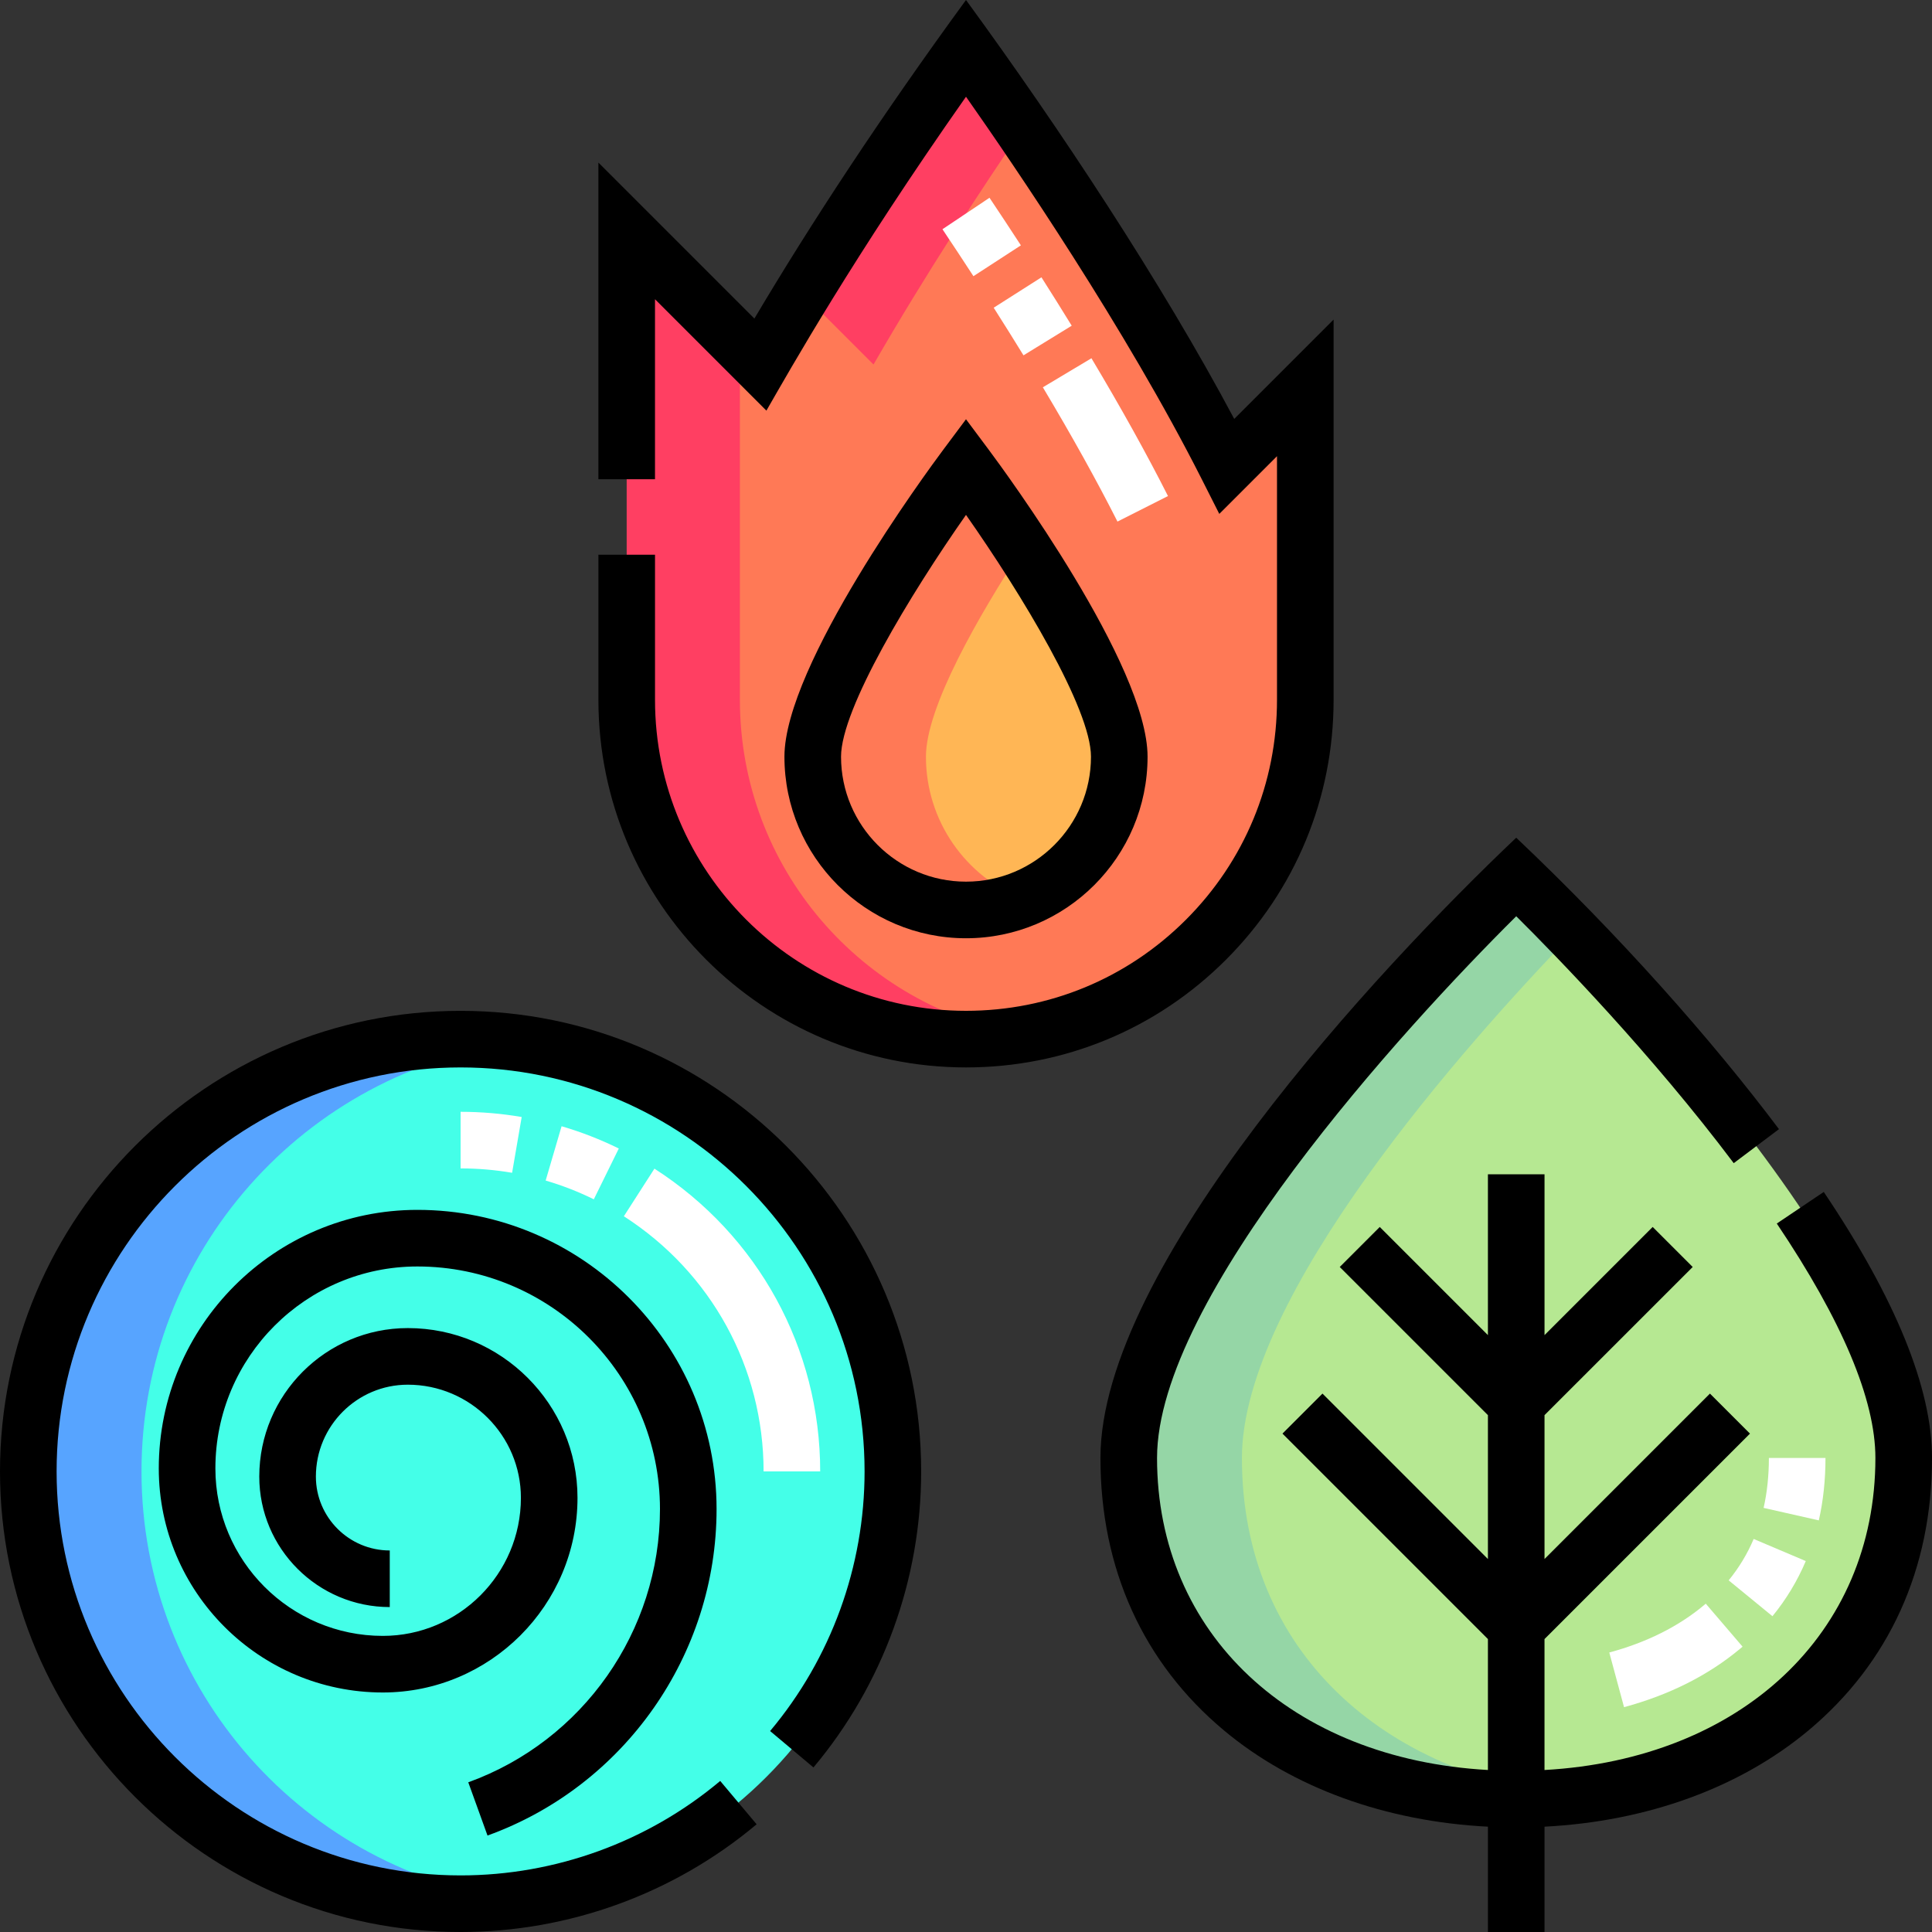
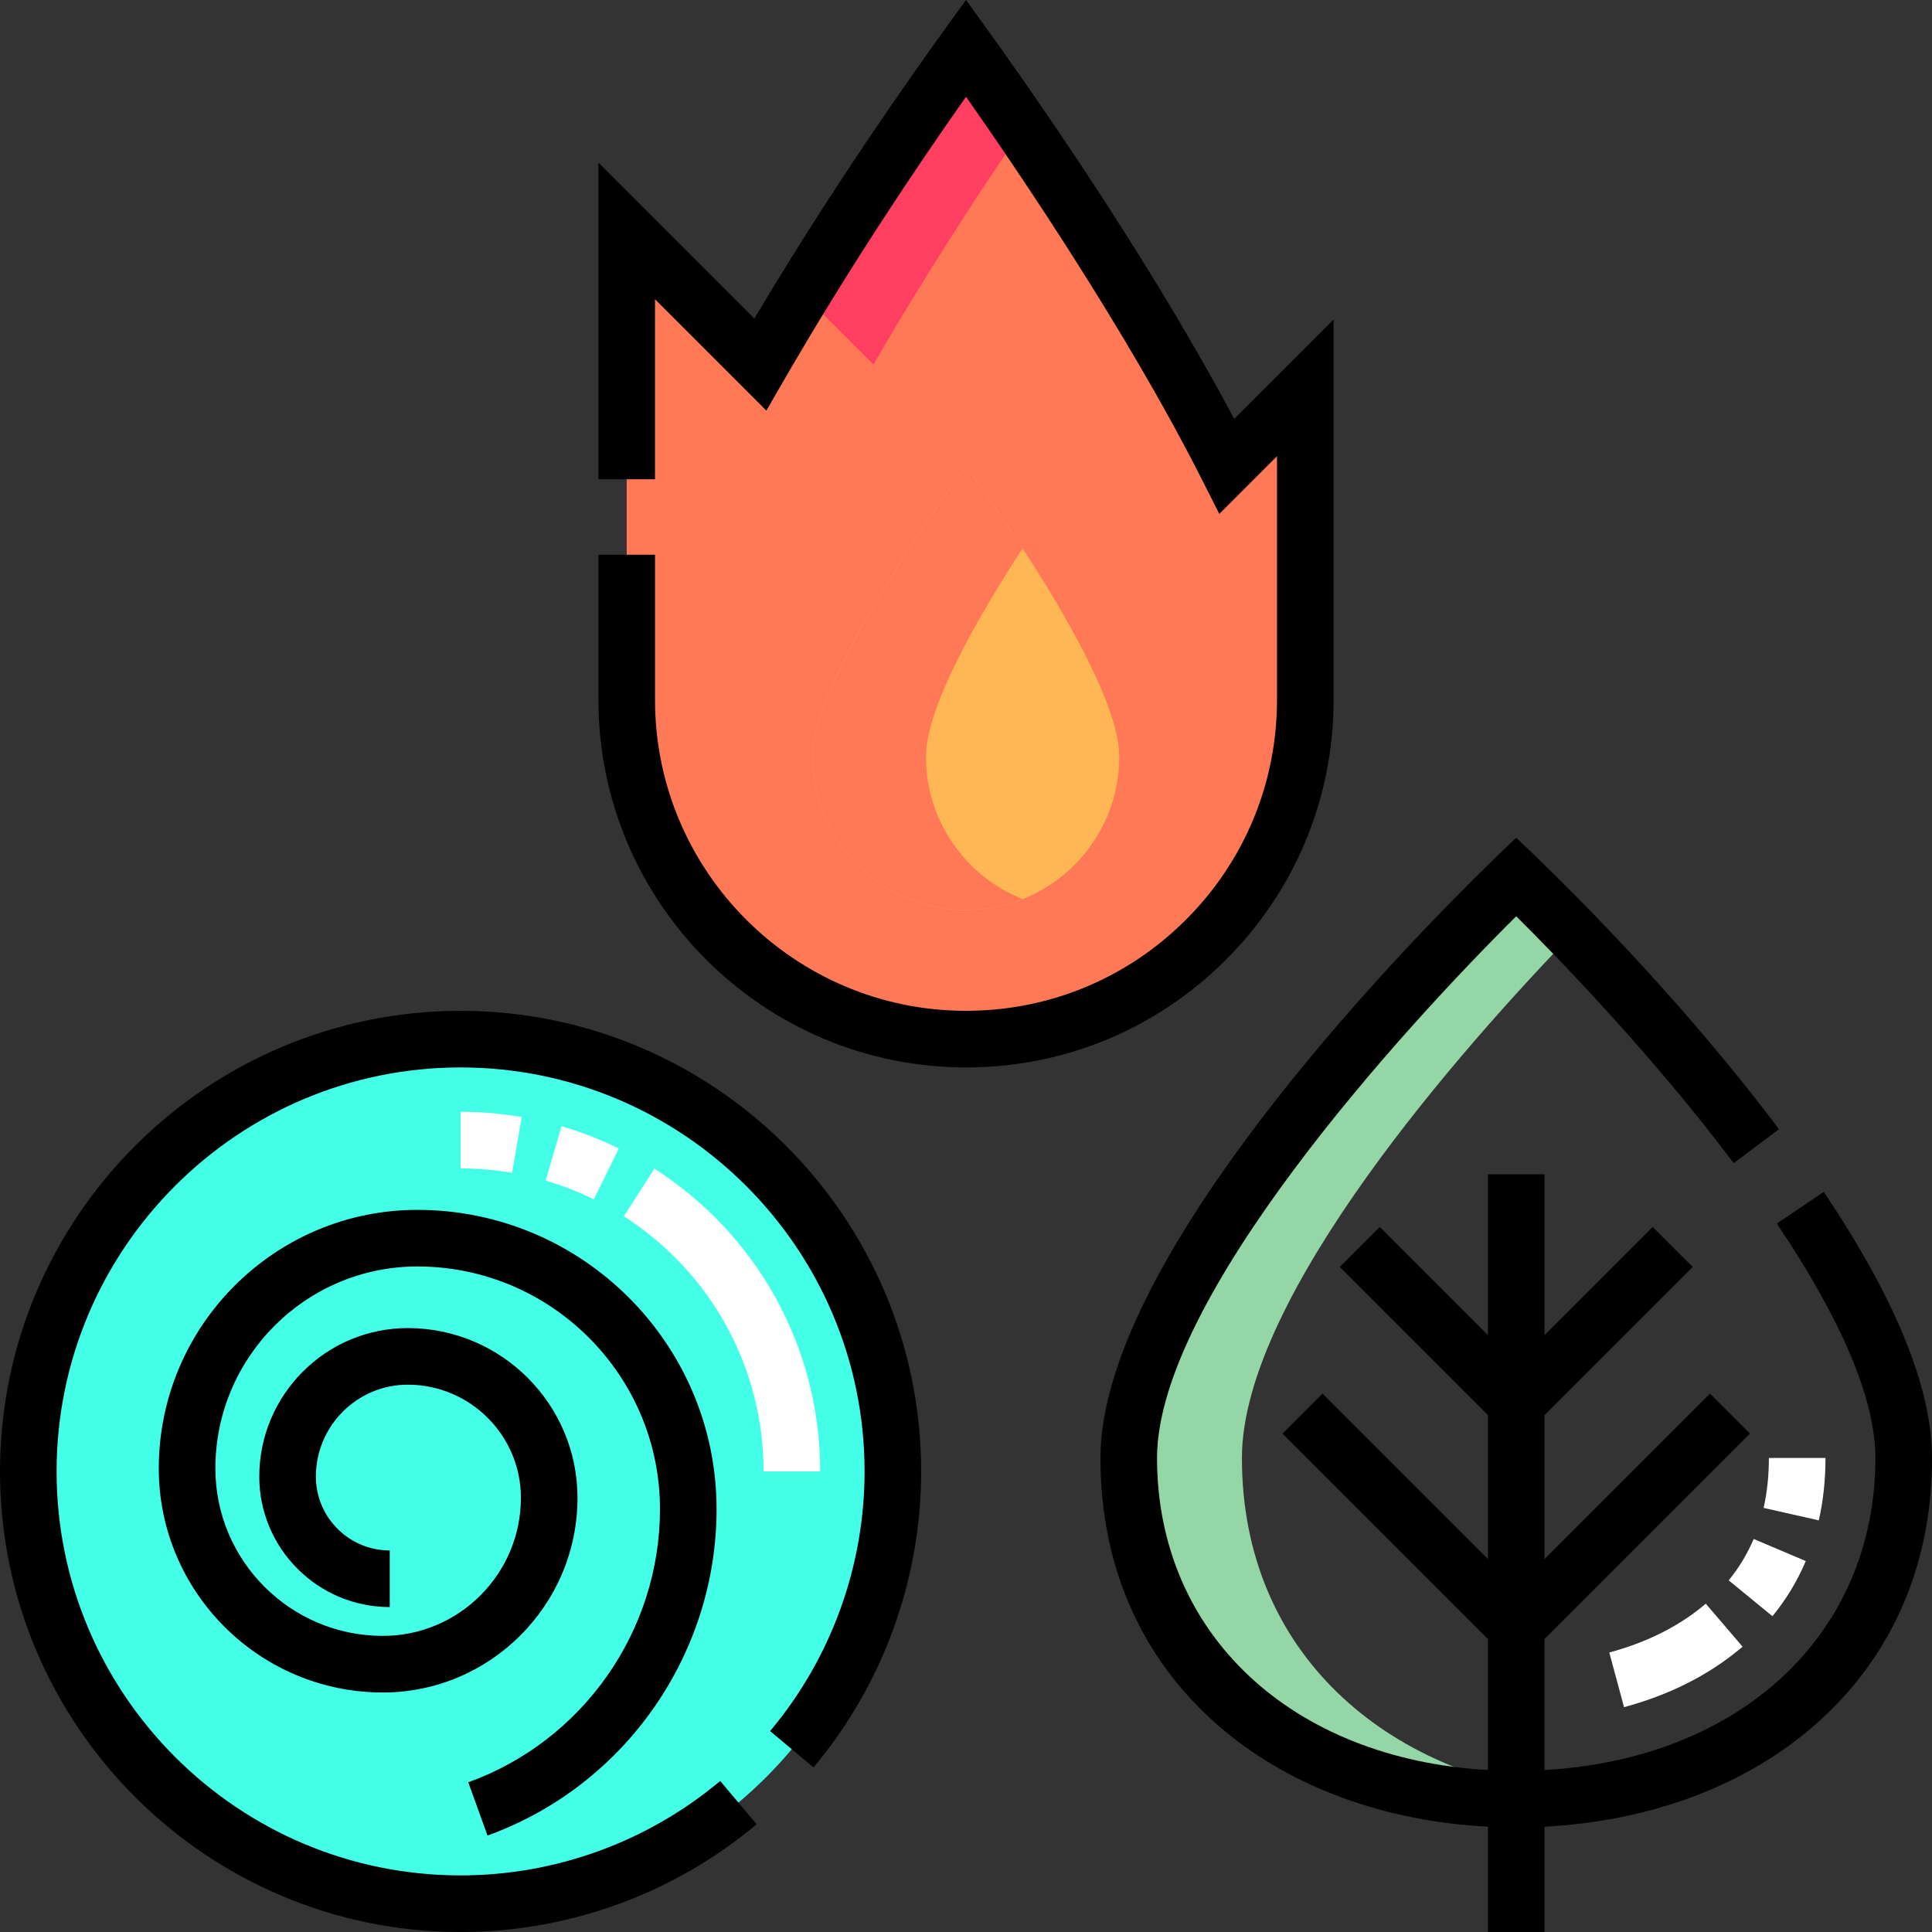
<svg xmlns="http://www.w3.org/2000/svg" height="512pt" viewBox="0 0 512 512" width="512pt">
  <rect x="0" y="0" width="512" height="512" fill="#333333" stroke="none" />
  <path d="m256 275.383c49.66 0 89.918-40.258 89.918-89.918v-82.676l-20.773 20.773c-26.555-52.543-69.145-110.848-69.145-110.848s-29.348 40.176-54.508 83.883l-35.406-35.406v124.273c-.004 49.66 40.254 89.918 89.914 89.918zm0 0" fill="#ff7956" />
  <path d="m296.617 200.527c0 22.434-18.184 40.621-40.617 40.621s-40.621-18.188-40.621-40.621 40.621-76.875 40.621-76.875 40.617 54.441 40.617 76.875zm0 0" fill="#ffb655" />
  <path d="m236.621 389.941c0 63.27-51.293 114.559-114.562 114.559-63.27 0-114.559-51.289-114.559-114.559 0-63.27 51.289-114.562 114.559-114.562 63.27 0 114.562 51.293 114.562 114.562zm0 0" fill="#44ffe8" />
-   <path d="m504.5 386.383c0 56.711-45.977 90.395-102.691 90.395-56.711 0-102.688-33.684-102.688-90.395 0-56.715 102.688-154.051 102.688-154.051s102.691 97.336 102.691 154.051zm0 0" fill="#b6e892" />
-   <path d="m196.082 185.465v-94.273l-30-30v124.273c0 49.66 40.258 89.918 89.918 89.918 5.113 0 10.121-.434 15-1.254-42.52-7.141-74.918-44.117-74.918-88.664zm0 0" fill="#ff3f62" />
  <path d="m231.492 96.598c13.742-23.871 28.73-46.688 39.508-62.484-8.953-13.121-15-21.398-15-21.398s-21.398 29.297-43.32 65.07zm0 0" fill="#ff3f62" />
  <path d="m245.383 200.527c0-13.191 14.043-37.449 25.617-55.203-8.105-12.434-15-21.676-15-21.676s-40.617 54.445-40.617 76.879 18.184 40.621 40.617 40.621c5.301 0 10.359-1.027 15-2.875-15.004-5.969-25.617-20.613-25.617-37.746zm0 0" fill="#ff7956" />
-   <path d="m37.5 389.941c0-58.188 43.379-106.234 99.559-113.582-4.906-.645-9.914-.98-15-.98-63.27 0-114.559 51.293-114.559 114.562 0 63.27 51.289 114.559 114.559 114.559 5.086 0 10.094-.336 15-.977-56.18-7.348-99.559-55.398-99.559-113.582zm0 0" fill="#57a4ff" />
  <path d="m329.121 386.383c0-43.059 59.188-109.523 87.691-139.039-9.039-9.355-15-15.012-15-15.012s-102.691 97.336-102.691 154.051c0 56.711 45.977 90.395 102.691 90.395 5.094 0 10.102-.277 15-.812-49.605-5.43-87.691-37.965-87.691-89.582zm0 0" fill="#95d6a6" />
  <path d="m353.418 185.465v-100.781l-26.336 26.332c-19.281-36.215-46.32-77.117-71.082-111.016-22.465 30.754-41.129 59.215-56.078 84.422l-41.34-41.34v83.918h15v-47.703l29.523 29.523c6.332-10.992 23.027-40.703 52.895-83.184 12.656 18.008 42.379 61.598 62.453 101.305l4.672 9.246 15.293-15.293v64.57c0 22.016-8.574 42.711-24.141 58.277-15.566 15.562-36.262 24.137-58.277 24.137-45.445 0-82.414-36.969-82.414-82.414v-38.465h-15v38.465c0 53.715 43.699 97.414 97.414 97.414 26.02 0 50.484-10.133 68.883-28.531 18.402-18.398 28.535-42.863 28.535-68.883zm0 0" />
-   <path d="m304.117 200.527c0-24.223-37.797-75.586-42.105-81.363l-6.012-8.055-6.012 8.055c-4.309 5.777-42.105 57.141-42.105 81.363 0 26.535 21.586 48.121 48.117 48.121 26.535 0 48.117-21.586 48.117-48.121zm-81.234 0c0-12.703 18.387-43.086 33.117-64.074 14.73 20.988 33.121 51.371 33.121 64.074 0 18.262-14.859 33.121-33.121 33.121s-33.117-14.859-33.117-33.121zm0 0" />
  <path d="m124.098 472.328 5.098 14.109c36.309-13.121 60.703-47.891 60.703-86.512 0-43.723-35.57-79.297-79.293-79.297-37.785 0-68.527 30.742-68.527 68.527 0 32.738 26.637 59.371 59.375 59.371 28.445 0 51.59-23.145 51.59-51.59 0-24.801-20.176-44.98-44.977-44.98-21.703 0-39.355 17.656-39.355 39.355 0 19.066 15.512 34.578 34.578 34.578v-15c-10.797 0-19.578-8.781-19.578-19.578 0-13.43 10.926-24.355 24.355-24.355 16.527 0 29.977 13.449 29.977 29.98 0 20.176-16.414 36.59-36.59 36.59-24.469 0-44.375-19.906-44.375-44.371 0-29.516 24.012-53.527 53.527-53.527 35.453 0 64.293 28.844 64.293 64.297 0 32.328-20.414 61.422-50.801 72.402zm0 0" />
  <path d="m483.312 315.879-12.445 8.371c17.34 25.77 26.133 46.672 26.133 62.133 0 46.598-35.684 79.781-87.691 82.688v-34.699l54.453-54.449-10.609-10.609-43.84 43.844v-38.129l39.27-39.266-10.609-10.609-28.66 28.664v-42.621h-15v42.621l-28.664-28.664-10.605 10.609 39.27 39.266v38.129l-43.844-43.844-10.605 10.605 54.449 54.449v34.699c-52.008-2.906-87.688-36.086-87.688-82.688 0-42.336 64.969-113.562 95.188-143.562 10.645 10.566 35.855 36.465 57.641 65.434l11.988-9.016c-17.766-23.629-42.008-51.059-69.629-77.234-36.789 34.871-110.188 113.738-110.188 164.379 0 29.355 11.332 54.332 32.77 72.227 18.176 15.168 42.781 24.094 69.918 25.48v27.914h15v-27.914c27.137-1.387 51.742-10.312 69.918-25.48 21.438-17.895 32.77-42.871 32.77-72.223 0-18.496-9.652-42.219-28.688-70.504zm0 0" />
  <path d="m122.059 267.883c-67.301 0-122.059 54.754-122.059 122.059 0 67.301 54.758 122.059 122.059 122.059 28.668 0 56.531-10.137 78.453-28.547l-9.648-11.484c-19.223 16.141-43.656 25.031-68.801 25.031-59.035 0-107.062-48.027-107.062-107.059 0-59.035 48.027-107.062 107.059-107.062 59.035 0 107.062 48.027 107.062 107.062 0 25.145-8.891 49.578-25.035 68.801l11.488 9.648c18.406-21.922 28.543-49.785 28.543-78.449.004-67.305-54.754-122.059-122.059-122.059zm0 0" />
  <g fill="#fff">
-     <path d="m296.141 138.223c-5.445-10.773-12.098-22.742-19.773-35.582l12.875-7.699c7.855 13.145 14.684 25.43 20.285 36.516zm-24.906-44.055c-2.535-4.129-5.191-8.375-7.895-12.621l12.656-8.055c2.746 4.316 5.441 8.629 8.02 12.824zm-13.266-20.977c-2.668-4.102-5.426-8.285-8.207-12.441l12.465-8.34c2.816 4.207 5.617 8.449 8.32 12.609zm0 0" />
    <path d="m202.359 389.941c0-27.445-13.844-52.723-37.031-67.617l8.105-12.621c27.504 17.668 43.926 47.664 43.926 80.238zm-44.992-72.113c-4.094-2.016-8.387-3.688-12.762-4.969l4.219-14.395c5.199 1.523 10.301 3.508 15.164 5.902zm-21.656-7.027c-4.477-.77-9.07-1.16-13.652-1.16v-15c5.43 0 10.879.465 16.195 1.379zm0 0" />
    <path d="m430.387 452.414-3.91-14.484c9.871-2.664 18.301-6.871 25.055-12.508l.512-.434 9.754 11.395c-.215.184-.434.367-.652.551-8.43 7.039-18.781 12.246-30.758 15.48zm39.332-24.102-11.605-9.504c2.727-3.328 4.953-7.016 6.629-10.965l13.809 5.855c-2.23 5.266-5.203 10.18-8.832 14.613zm12.289-25.395-14.633-3.309c.93-4.109 1.398-8.562 1.398-13.23h15c0 5.781-.594 11.344-1.766 16.539zm0 0" />
  </g>
</svg>